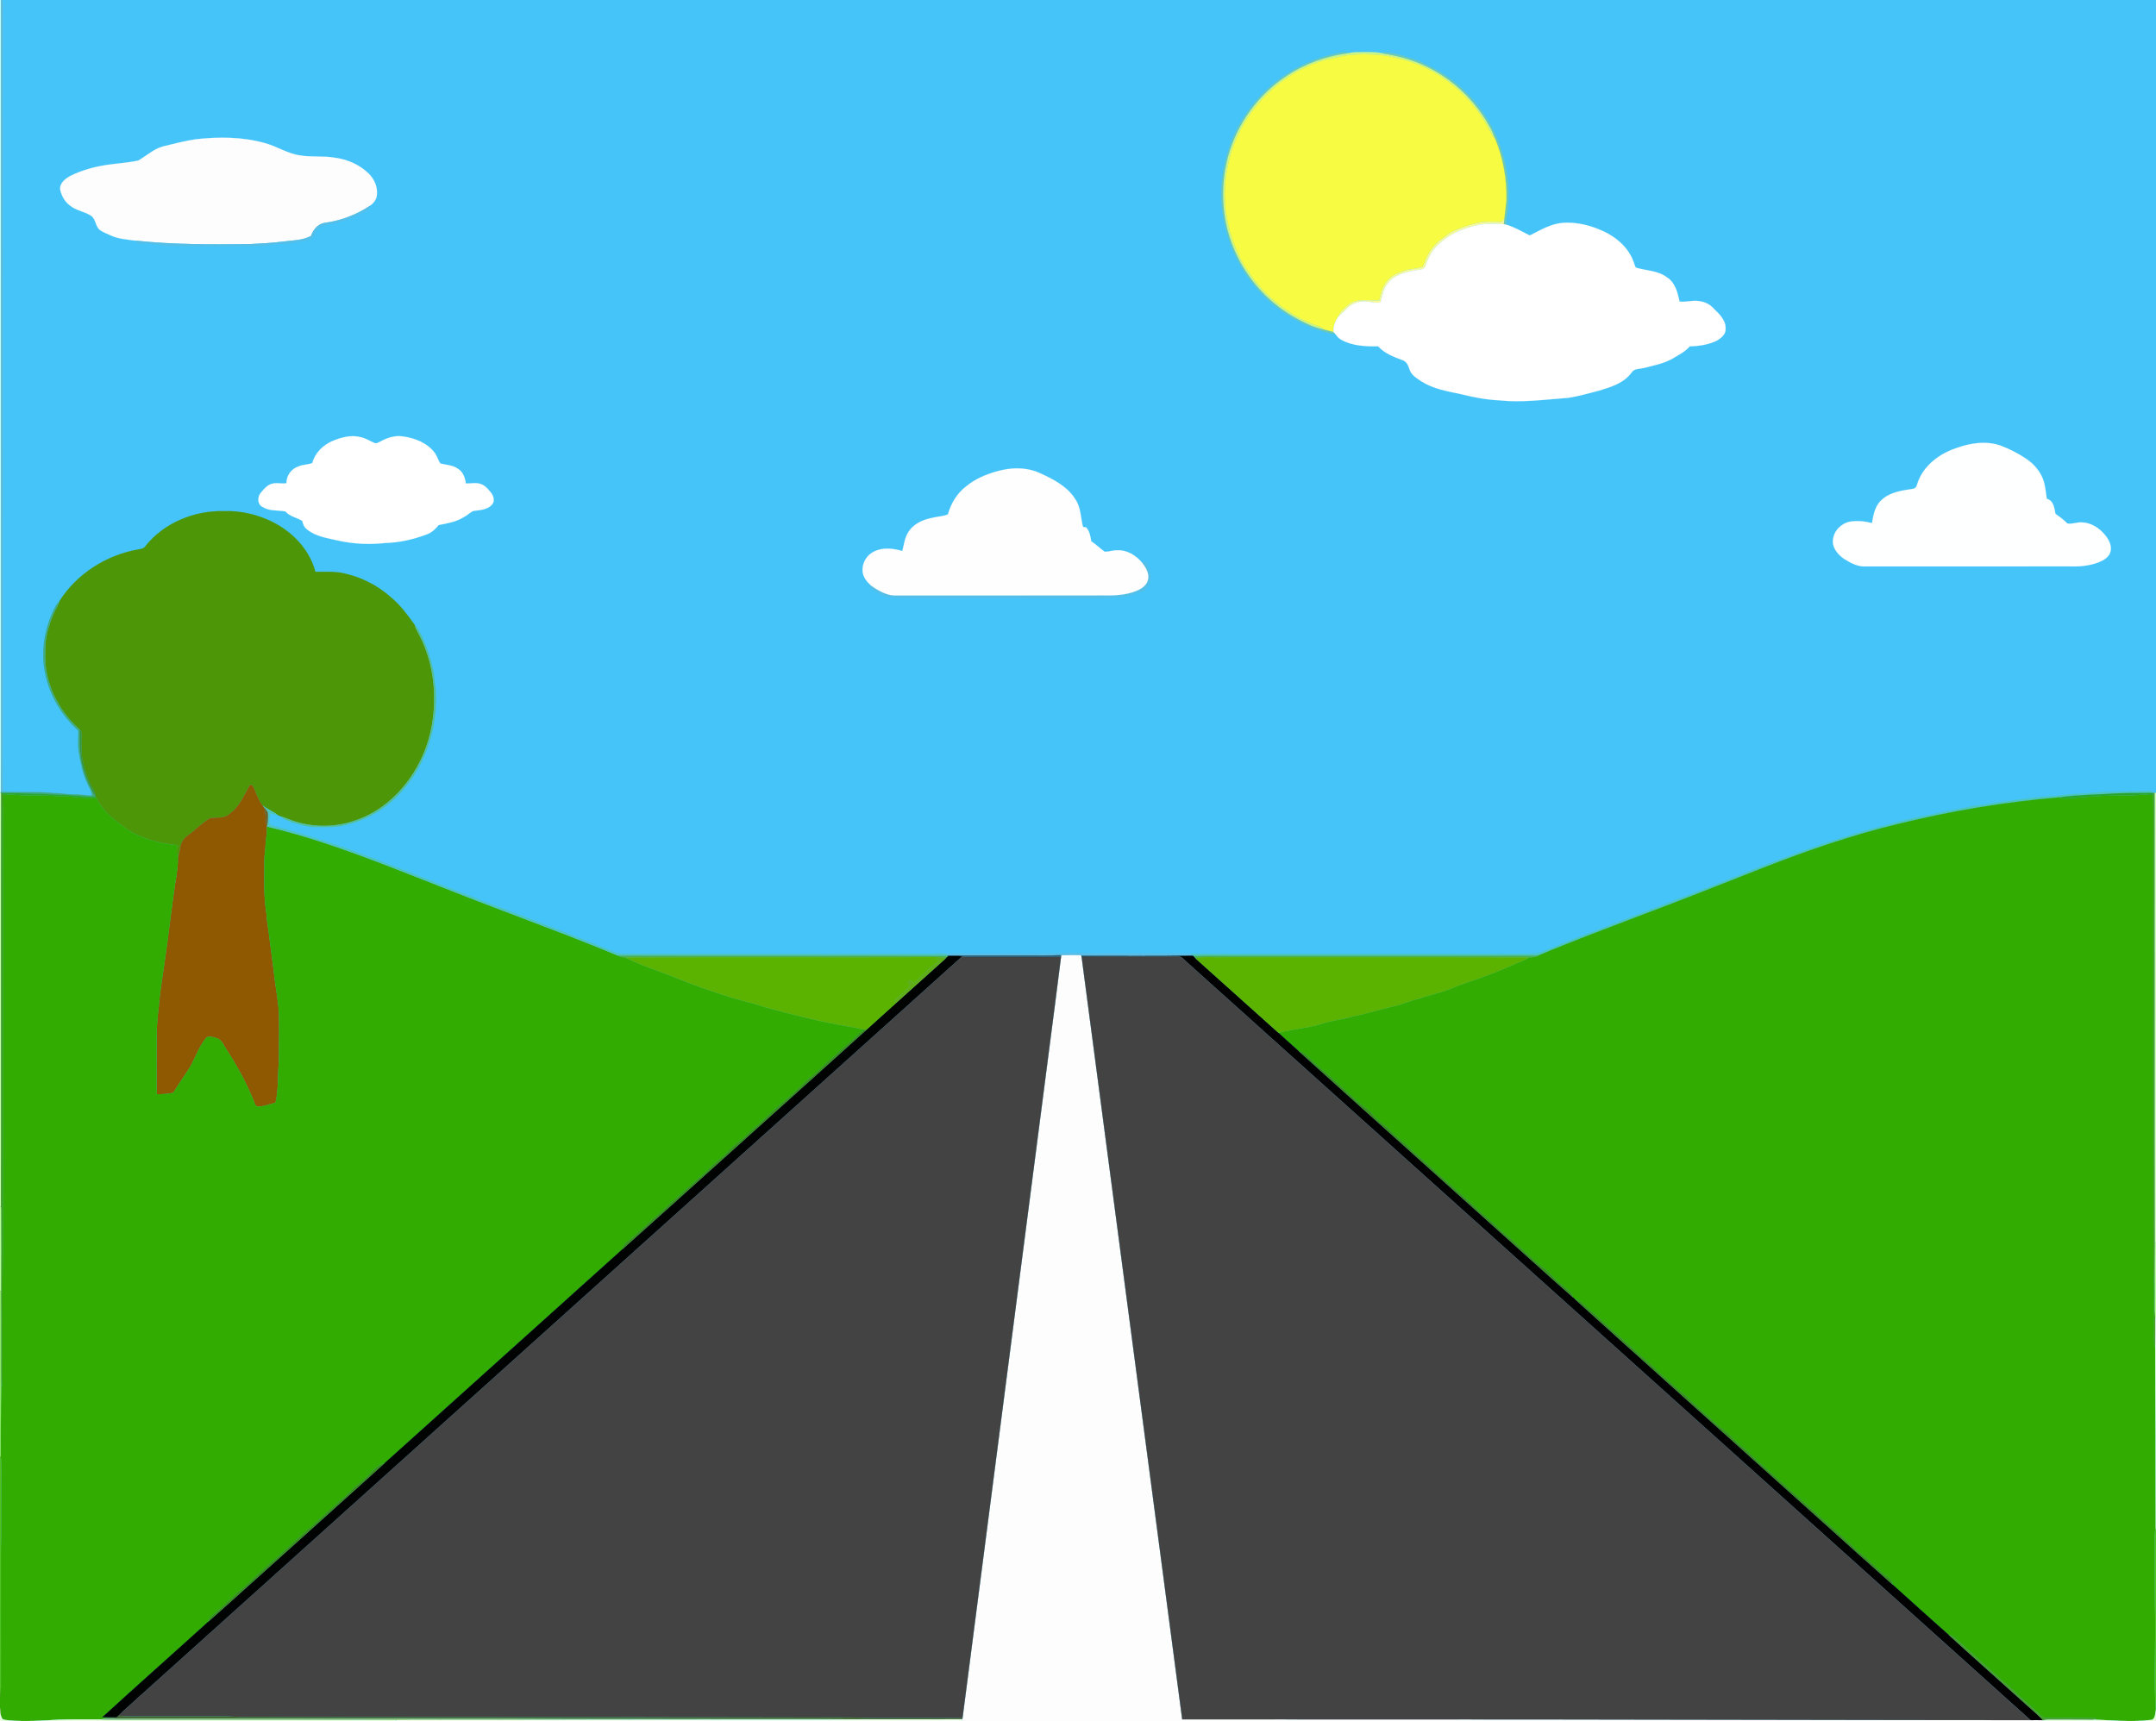
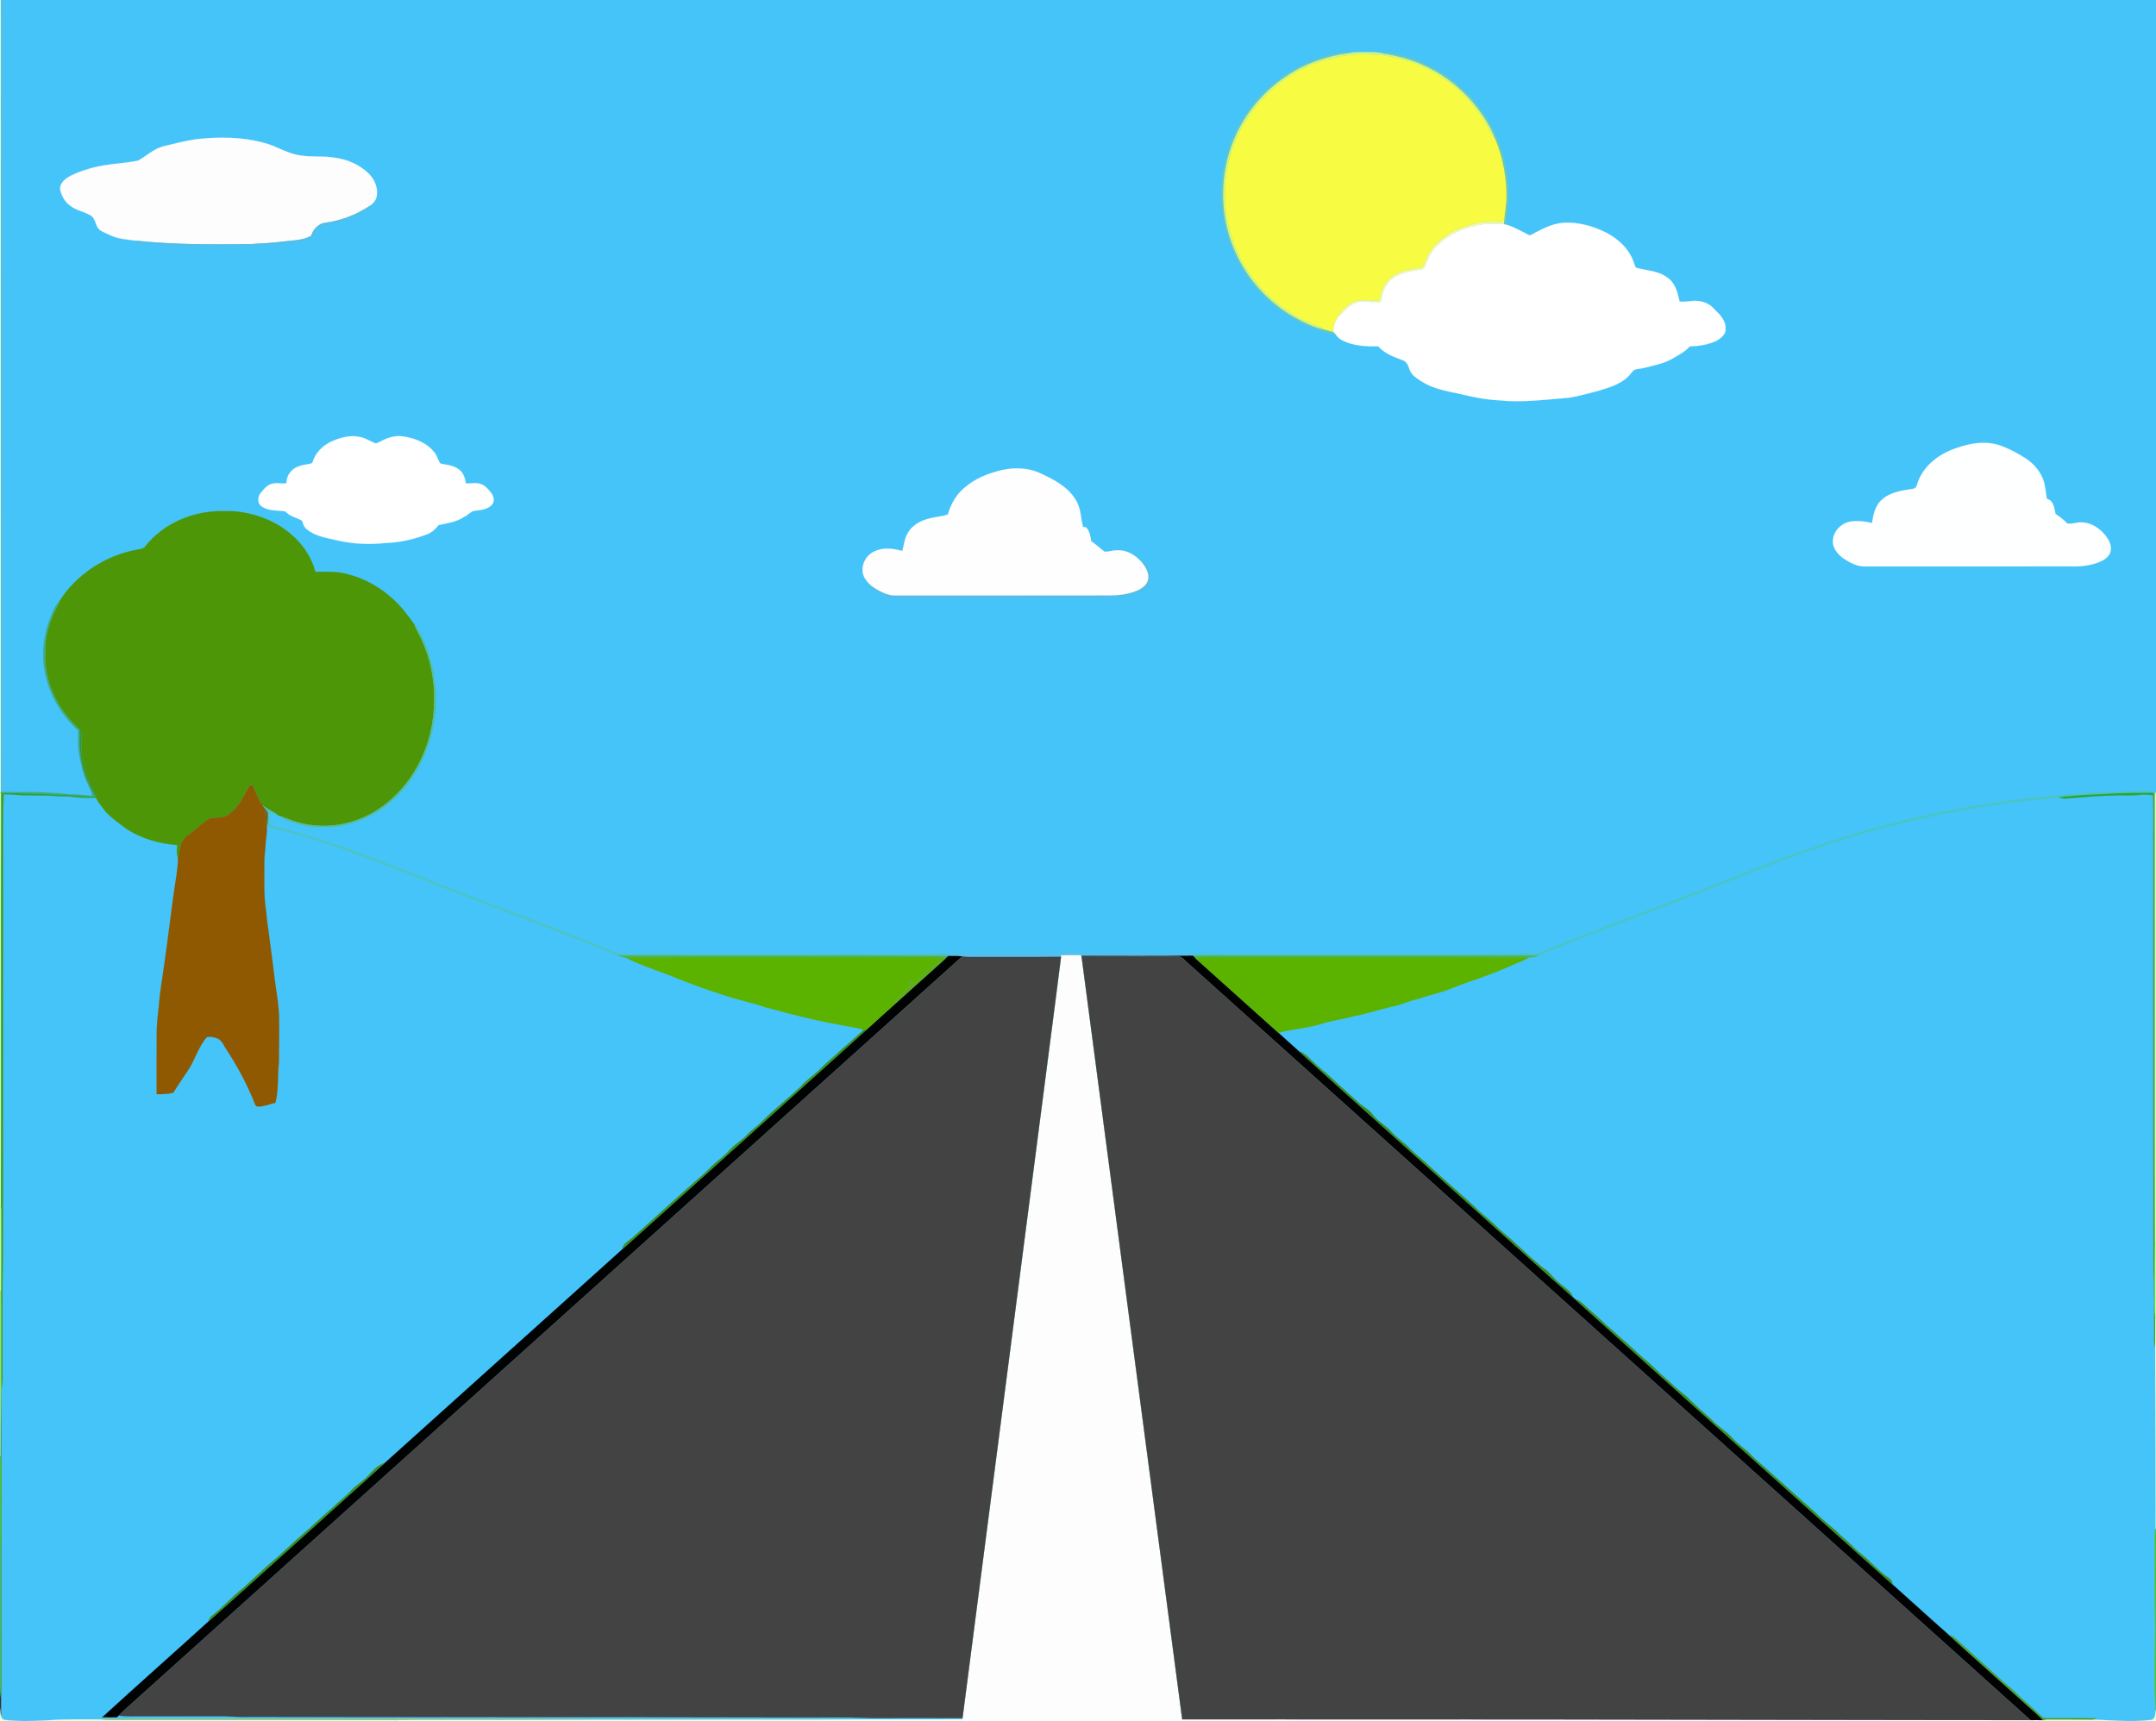
<svg xmlns="http://www.w3.org/2000/svg" viewBox="0 0 1920 1533">
  <rect x="0" y="0" width="1920" height="1533" fill="#333333" stroke="none" />
  <g stroke-width=".094">
    <path fill="#45C4F9" stroke="#45C4F9" d="M1.04 0H1920v1533H1.04z" />
    <path fill="#B8FFFF" stroke="#B8FFFF" d="M0 0h1.04c-.1 191.35.01 382.7-.03 574.05-.08 43.79.13 87.59-.11 131.38l-.09 1.16-.81-.91V0z" />
    <path fill="#64BAD3" stroke="#64BAD3" d="M1.04 0h1.01c.57 4.29.45 8.63.41 12.95v672.04c.04 6.82-.19 13.66.3 20.47-.46-.01-1.39-.02-1.86-.03.24-43.79.03-87.59.11-131.38C1.05 382.7.94 191.35 1.04 0z" />
    <path fill="#6AC7B8" stroke="#6AC7B8" d="M1113.79 95.65c19.28-25.58 48.62-43.27 80.15-48.75 2.29-.25 4.85-.86 6.95.52-19.54 2.62-38.73 9.16-55.07 20.33-25.13 16.4-43.9 42.2-51.92 71.11-7.77 28.2-5.73 59.15 6.42 85.83 10.56 23.66 28.67 43.83 50.99 56.97 8.66 4.92 17.66 9.65 27.49 11.7 2.92.73 5.84 1.5 8.74 2.36.35.37 1.05 1.1 1.4 1.46l-.09.4c-7.59-.81-14.76-3.97-21.95-6.45-18.39-7.77-35.23-19.5-48.15-34.8-21.88-25.34-33.37-59.46-30.82-92.85 2.04-24.38 10.72-48.46 25.86-67.83z" />
    <path fill="#CCF587" stroke="#CCF587" d="M1200.89 47.42c4.61-1.21 9.4-.99 14.13-1.05 5.32.06 10.72-.19 15.94 1.15 16.19 2.32 32.11 7.13 46.35 15.29 17.45 9.73 32.45 23.75 43.51 40.37 4.22 6.42 8.25 13.11 10.64 20.45-4.16-4.6-6.05-10.66-9.41-15.8-9.7-15.77-22.9-29.41-38.45-39.47-16.16-11.07-35.36-16.9-54.62-19.5-12.84-.65-25.96-1.16-38.5 2.15-49.36 8.86-90.28 51.5-97.84 100.96-3.54 18.16-2.03 37.08 2.74 54.86 4.08 13.11 9.32 26.08 17.63 37.14 8.63 12.78 19.91 23.7 32.68 32.31 7.74 5.41 16.14 9.91 25.04 13.08 2.8 1.07 5.91 1.74 8.07 4-9.83-2.05-18.83-6.78-27.49-11.7-22.32-13.14-40.43-33.31-50.99-56.97-12.15-26.68-14.19-57.63-6.42-85.83 8.02-28.91 26.79-54.71 51.92-71.11 16.34-11.17 35.53-17.71 55.07-20.33z" />
    <path fill="#6FC8B4" stroke="#6FC8B4" d="M1230.96 47.52c1.73-1.41 4.02-.61 6.03-.49 9.71 1.19 18.88 4.71 28.03 7.99 10.26 5.06 20.71 10.09 29.51 17.53 20.31 15.93 35.65 38.09 43.1 62.83 5.2 16.29 6.72 33.63 5.08 50.63-.17 4.76-2.21 9.32-1.24 14.14-.59-.11-1.77-.32-2.35-.43.13-1.48.25-2.95.44-4.42.69-5.75 1.41-11.51 1.95-17.27.38-18.55-2.91-37.24-10.05-54.4-2.39-7.34-6.42-14.03-10.64-20.45-11.06-16.62-26.06-30.64-43.51-40.37-14.24-8.16-30.16-12.97-46.35-15.29z" />
    <path fill="#F7FB42" stroke="#F7FB42" d="M1190.48 51.01c12.54-3.31 25.66-2.8 38.5-2.15 19.26 2.6 38.46 8.43 54.62 19.5 15.55 10.06 28.75 23.7 38.45 39.47 3.36 5.14 5.25 11.2 9.41 15.8 7.14 17.16 10.43 35.85 10.05 54.4-.54 5.76-1.26 11.52-1.95 17.27-.78.79-1.55 1.59-2.31 2.4-7.59-.04-15.37-.96-22.76 1.24-7.95 2.13-15.99 4.49-23.18 8.58-6.07 4.38-12.61 8.58-16.8 14.95-3.3 4.5-5.22 9.76-7.26 14.89-5.46 2.51-11.66 1.93-17.24 4.02-5.84 2.05-12.04 4.7-15.49 10.13-3.74 4.57-4.86 10.44-6.21 16.01-8.84.72-18.69-2.21-26.55 3.26-3.76 3.11-8 6.3-9.79 11.01-2.84 4.08-4.81 8.87-4.43 13.93-2.9-.86-5.82-1.63-8.74-2.36-2.16-2.26-5.27-2.93-8.07-4-8.9-3.17-17.3-7.67-25.04-13.08-12.77-8.61-24.05-19.53-32.68-32.31-8.31-11.06-13.55-24.03-17.63-37.14-4.77-17.78-6.28-36.7-2.74-54.86 7.56-49.46 48.48-92.1 97.84-100.96z" />
    <path fill="#FDFDFD" stroke="#FDFDFD" d="M174.04 124.09c20.47-2.32 41.58-2.3 61.56 3.3 10.88 2.81 20.46 9.54 31.72 11.05 10.05 1.71 20.33.21 30.37 1.97 11.36 1.4 22.48 6.14 30.69 14.23 4.8 4.82 7.97 11.56 7.27 18.47.03 4.1-2.75 7.58-5.85 9.97-11.93 8.01-25.62 13.35-39.86 15.34-6.3.51-11.09 5.94-12.88 11.69-8.03 4.36-17.37 3.97-26.17 5.2-9.25 1.18-18.58 1.58-27.89 2.1-34.03.47-68.16.56-102.05-3.03-7.6-1.09-15.53-1.42-22.57-4.79-3.13-1.48-6.48-2.6-9.3-4.65-4.26-3.21-3.56-9.77-8.01-12.79-5.97-3.86-13.53-4.65-19.05-9.3-4.39-3.35-7.2-8.46-8.38-13.79-.84-5.83 4.48-9.85 8.97-12.35 10.13-5.04 21.19-8.11 32.36-9.78 9.36-1.43 18.88-1.88 28.14-3.92 7.38-4.2 13.81-10.39 22.23-12.63 9.51-2.31 19.01-4.79 28.7-6.29zM945.02 850.75c5.8-.25 11.62-.18 17.43-.1l.58.88c.04.16.13.47.17.62 29.77 226.44 59.8 452.85 89.6 679.29 106.05.09 212.1.08 318.15.1 98.68.27 197.36.21 296.04.48 47.08.03 94.18.18 141.27.14 3.69 0 7.39-.07 11.1.03v.01l.97.8H856.28c.17-.4.51-1.2.68-1.61l.2-1.02c25.64-198.28 51.36-396.56 77.03-594.85 3.53-27.77 7.32-55.52 10.71-83.32l.12-1.45z" />
    <path fill="#54BEE6" stroke="#54BEE6" d="M289.94 198.42c14.24-1.99 27.93-7.33 39.86-15.34.14 2.17-1.46 3.59-3.2 4.5-7.7 4.13-15.63 7.96-24.15 10.09-5.65 2-11.88 1.95-17.3 4.59-4.73 2.08-4.26 8.92-9.07 10.95-4.45 1.97-9.49 1.48-14.12 2.83-5.4 1.6-11.08.83-16.6 1.58-5.1.66-10.19 1.45-15.34 1.57-26.02.04-52.04.27-78.05-.11-7.37-.1-14.57-2.07-21.94-1.99-2.94-.19-6.18.3-8.81-1.28l-.27-1.43c33.89 3.59 68.02 3.5 102.05 3.03 9.31-.52 18.64-.92 27.89-2.1 8.8-1.23 18.14-.84 26.17-5.2 1.79-5.75 6.58-11.18 12.88-11.69zM1016.81 500.9c1.11-.33 2.27-.57 3.44-.73 1.94 5.43 5.6 10.99 3.94 16.99-.66 3.6-3.55 6.09-5.14 9.26-5.51.84-10.46 3.59-15.87 4.77-16.64 2.27-33.46 1.33-50.21 1.48-40.65.06-81.3-.02-121.95.02-13.95-.23-28.02.65-41.87-1.09-5.39-2.85-11.72-4.88-15.47-10 .58.05 1.74.14 2.33.19 5.15 3.65 10.77 6.88 17 8.23 3.29.58 6.66.3 9.99.35 59-.01 118 0 177-.01 11.03.13 22.5.08 32.8-4.38 4.28-1.9 8.77-5.08 9.61-10.03 1.02-5.62-2.24-10.84-5.6-15.05z" />
    <path fill="#F7F99B" stroke="#F7F99B" d="M1337.25 197.7c.76-.81 1.53-1.61 2.31-2.4-.19 1.47-.31 2.94-.44 4.42-8.82-.53-17.8-.91-26.38 1.55-11.93 2.99-23.61 8.26-32.36 17.11-5.36 4.95-8.66 11.61-10.91 18.45-1.28 3.94-6.14 3.34-9.37 4.01-8.93 1.7-18.96 4.07-24.48 11.99-3.89 4.71-4.56 10.96-6.24 16.62-6.83 1.11-13.69-2.7-20.38-.01-7.4 1.37-11.43 8.11-17.03 12.35 1.79-4.71 6.03-7.9 9.79-11.01 7.86-5.47 17.71-2.54 26.55-3.26 1.35-5.57 2.47-11.44 6.21-16.01 3.45-5.43 9.65-8.08 15.49-10.13 5.58-2.09 11.78-1.51 17.24-4.02 2.04-5.13 3.96-10.39 7.26-14.89 4.19-6.37 10.73-10.57 16.8-14.95 7.19-4.09 15.23-6.45 23.18-8.58 7.39-2.2 15.17-1.28 22.76-1.24z" />
    <path fill="#FFF" stroke="#FFF" d="M1312.74 201.27c8.58-2.46 17.56-2.08 26.38-1.55.58.11 1.76.32 2.35.43 7.21 2.13 13.76 6 20.43 9.41 1.96-.08 3.5-1.53 5.24-2.33 7.54-3.88 15.32-7.84 23.9-8.66 13.91-1.23 27.81 2.75 40.12 9.03 8.58 4.71 16.45 11.32 21.12 20.06 1.95 3.33 2.83 7.13 4.36 10.66 9.19 2.84 19.57 2.56 27.62 8.55 7.52 4.64 9.74 13.73 11.5 21.78 6.1.68 12.2-1.61 18.28-.28 4.89.66 9.41 3.23 12.6 7 4.92 4.66 10.51 10.35 10.05 17.69.26 4.67-3.87 7.93-7.42 10.18-7.59 3.78-16.18 5.02-24.56 5.29-3.88 4.73-9.53 7.37-14.62 10.51-8.04 4.81-17.37 6.43-26.29 8.77-3.75.93-8.46.25-10.8 4-6.81 9.43-18.37 12.93-28.98 16.14-9.13 2.26-18.17 5.06-27.49 6.41-20.47 1.5-41.04 4.43-61.57 2.23-11.49-.57-22.85-2.73-33.99-5.53-11.95-2.55-24.44-4.54-34.92-11.24-4.28-2.85-9.32-5.71-10.87-10.97-1.01-3.28-2.53-6.79-6.03-8.01-7.88-2.88-16.09-6-21.87-12.37-11.15.17-22.92-.26-32.88-5.87-2.38-1.21-3.92-3.37-5.46-5.42-.35-.36-1.05-1.09-1.4-1.46-.38-5.06 1.59-9.85 4.43-13.93 5.6-4.24 9.63-10.98 17.03-12.35 6.69-2.69 13.55 1.12 20.38.01 1.68-5.66 2.35-11.91 6.24-16.62 5.52-7.92 15.55-10.29 24.48-11.99 3.23-.67 8.09-.07 9.37-4.01 2.25-6.84 5.55-13.5 10.91-18.45 8.75-8.85 20.43-14.12 32.36-17.11zM339.02 393.13c5.79-3.13 12.37-5.33 19.03-4.5 10.78 1.33 22.02 5.55 28.83 14.41 2.41 2.92 3.12 6.9 5.36 9.84 5.39 1.3 11.39 1.4 15.99 4.95 4.26 2.81 6 7.97 6.61 12.81 4.57.21 9.38-1.19 13.76.67 3.7 1.31 6.14 4.56 8.59 7.44 2.56 3.05 3.78 8.19.52 11.21-4.12 4.1-10.34 4.43-15.78 5.06-3.25 1.06-5.52 3.94-8.6 5.39-6.78 4.42-14.92 5.7-22.7 7.25-2.82 3.58-6.24 6.82-10.63 8.33-11.83 4.52-24.35 7.29-37.02 7.68-13.63 1.48-27.5.93-40.9-1.98-9.84-2.33-20.54-3.51-28.64-10.14-2.53-1.79-3.61-4.78-4.32-7.66-4.92-2.87-11.02-3.88-14.95-8.33-6.7-1.35-14.01-.06-20.08-3.88-4.93-2.16-5.08-9.04-1.86-12.73 2.92-3.42 6.04-7.4 10.74-8.25 4.01-.99 8.12.51 12.13-.35-.14-6.74 4.54-12.99 10.94-14.96 3.88-1.7 8.27-1.4 12.13-3.03 2.4-9.1 9.73-16.15 18.26-19.68 7.64-3.16 16.21-5.45 24.44-3.37 4.49.87 8.36 3.42 12.49 5.21 2 .94 3.89-.63 5.66-1.39z" />
    <path fill="#FEFFFF" stroke="#FEFFFF" d="M1741.46 399.39c12.68-4.72 27.07-7.05 40.14-2.47 7.96 2.95 15.56 6.92 22.65 11.62 7.54 4.97 13.63 12.42 16.11 21.19 1.1 4.8 1.75 9.7 2.38 14.59 6.06 1.45 6.78 8.31 7.74 13.41 3.7 2.56 7.39 5.23 10.52 8.5 4.39.94 8.61-1.28 13.02-.92 8.14.18 15.46 5 20.53 11.12 3.44 4.16 6.41 9.64 4.87 15.19-1.46 4.81-6.13 7.51-10.52 9.24-8.23 3.19-17.16 3.94-25.91 3.64-60.33 0-120.66-.03-180.98.02-7.21.56-13.91-2.96-19.79-6.73-5.44-3.77-10.66-9.76-9.89-16.83.65-8.15 7.46-14.91 15.39-16.36 6.45-.96 13.06-.32 19.37 1.31 1.2-7.48 2.8-15.79 8.92-20.92 7.5-6.8 18.01-8.1 27.6-9.61 3.29-.28 3.57-3.92 4.48-6.35 5.48-14.61 18.95-24.77 33.37-29.64z" />
    <path fill="#FEFEFE" stroke="#FEFEFE" d="M887.04 420.04c12.96-3.9 27.61-4.23 39.98 1.81 11.72 5.41 24 11.82 30.86 23.28 4.77 7.19 4.44 16.12 6.57 24.19.69.09 2.06.28 2.74.38 3.15 3.35 3.94 8.04 4.6 12.42 4.25 2.8 7.91 6.39 12.04 9.37 3.75.01 7.34-1.46 11.11-1.34 8.54-.48 16.48 4.45 21.87 10.75 3.36 4.21 6.62 9.43 5.6 15.05-.84 4.95-5.33 8.13-9.61 10.03-10.3 4.46-21.77 4.51-32.8 4.38-59 .01-118 0-177 .01-3.33-.05-6.7.23-9.99-.35-6.23-1.35-11.85-4.58-17-8.23-4.29-3.68-8.32-8.82-7.87-14.8.16-6.53 4.22-12.93 10.2-15.69 7.83-4 17.05-2.84 25.2-.5 1.48-5.46 1.99-11.32 5.03-16.23 4.37-7.71 13.08-11.7 21.46-13.29 4.67-1.29 9.66-1.17 14.14-3.12 2.77-9.87 8.32-19.21 16.71-25.29 7.59-6.24 16.8-10.1 26.16-12.83z" />
    <path fill="#4D9607" stroke="#4D9607" d="M129.01 487.09c16.55-21.43 44.31-32.69 71.05-31.78 11.54-.43 23.07 1.76 33.86 5.78 21.71 7.96 40.95 25.33 46.93 48.19 7.08.07 14.2-.3 21.24.59 16.99 2.83 33.11 10.59 45.94 22.07 8.45 6.89 14.88 15.75 21.19 24.53.58 1.98 1.35 3.92 2.38 5.73 10.29 18.45 15.31 39.68 15.04 60.77.08 19.81-4.42 39.7-13.67 57.27-12.23 23.32-32.67 43.21-58.17 51.13-18.65 6.18-39.38 5.6-57.65-1.64-2.4-.99-4.84-1.84-7.29-2.67-.19-.07-.58-.22-.77-.29l-1.23-.4c-4.28-3.45-9.49-5.45-13.89-8.7-4.36-5.39-5.91-12.36-9.28-18.32l-2.28.04c-5.11 9.17-9.45 19.48-18.34 25.69-4.6 4.23-11.2 2.73-16.83 3.54-5.4 3.25-10.19 7.45-14.94 11.59-3.09 2.62-6.89 4.54-9.19 8-3.43 4.55-2.44 10.63-4.67 15.69-1.46-3.58-.94-7.44-.63-11.16-15.81-1.26-31.7-5.59-45.05-14.37-6.07-4.55-12.39-8.89-17.73-14.31-3.43-4.28-7.16-8.44-9.5-13.44l-.19-.4c-.63-5.9-4.72-10.45-6.82-15.8-1.97-4.83-3.01-9.97-4.36-14.98-2.06-7.64-1.75-15.62-1.65-23.45-.03-2.15.28-4.63-1.57-6.15-19.31-17.19-32.03-42.75-30.65-68.9-.45-11.86 2.8-23.57 7.47-34.38 1.52-3.74 4.08-7 5.07-10.96 15.3-24.31 41.44-40.97 69.55-46.09 2.29-.44 4.99-.52 6.63-2.42z" />
    <path fill="#42AB81" stroke="#42AB81" d="M49.36 540.18c.86-1.73 2.17-3.17 3.47-4.58-.99 3.96-3.55 7.22-5.07 10.96-4.67 10.81-7.92 22.52-7.47 34.38-1.38 26.15 11.34 51.71 30.65 68.9.2 6.71-.29 13.46.54 20.16 1.11 14.07 6.47 27.42 13.5 39.53-7.36.62-14.66-.82-21.99-1.21-20.71-.83-41.44-2.21-62.18-1.73l.09-1.16c.47.01 1.4.02 1.86.03 15.44.46 30.93-.56 46.31 1.03 5.68-.12 11.25 1.31 16.94 1.07 5.33-.16 10.57 1.06 15.89 1.11-.29-4.55-3.23-8.2-4.77-12.34-3.91-8.64-5.58-18.03-7.13-27.31-.78-6.05-.2-12.16-.28-18.24-15.55-14.01-26.64-33.08-30.03-53.82-3.35-19.31.58-39.53 9.67-56.78z" />
    <path fill="#53BE9A" stroke="#53BE9A" d="M369.22 556.47c1.11 1.26 2.32 2.5 3.14 4 6.73 11.74 10.99 24.77 13.75 37.97.62 5.93 1.63 11.81 2.2 17.73 1.26 31.23-8.5 63.39-29.19 87.13-12.9 15.28-30.62 26.54-50.11 31.17-8.72 2.89-17.99 2.07-27.01 2.19-7.2.19-14.15-1.95-20.95-4-3.9-1.47-8.39-2.24-11.19-5.6 2.45.83 4.89 1.68 7.29 2.67 18.27 7.24 39 7.82 57.65 1.64 25.5-7.92 45.94-27.81 58.17-51.13 9.25-17.57 13.75-37.46 13.67-57.27.27-21.09-4.75-42.32-15.04-60.77-1.03-1.81-1.8-3.75-2.38-5.73z" />
    <path fill="#38943A" stroke="#38943A" d="M71.48 670c-.83-6.7-.34-13.45-.54-20.16 1.85 1.52 1.54 4 1.57 6.15-.1 7.83-.41 15.81 1.65 23.45 1.35 5.01 2.39 10.15 4.36 14.98 2.1 5.35 6.19 9.9 6.82 15.8-.09-.17-.27-.52-.36-.69-7.03-12.11-12.39-25.46-13.5-39.53z" />
    <path fill="#8F5901" stroke="#8F5901" d="M222.41 699.39l2.28-.04c3.37 5.96 4.92 12.93 9.28 18.32.35.41 1.03 1.24 1.38 1.65 1.68 5.5.77 11.35 2.28 16.86.5 6.01-1.19 11.87-1.22 17.86-.18 4.34-1.13 8.62-.97 12.99.07 15.49-.81 31.09 1.81 46.44.3 7.59 2.06 15.01 2.74 22.57 1.75 12.81 3.43 25.63 4.96 38.47 1.39 9.81 3.03 19.6 3.56 29.51.25 14.01-.02 28.01-.11 42.02-1.29 12.03-.15 24.31-3.06 36.15-5.03 1.26-9.96 3.33-15.2 3.47-3.3.23-3.52-4.06-4.67-6.26-6.5-15.67-14.69-30.63-23.97-44.83-2.38-3.54-3.95-8.29-8.35-9.8-2.86-.92-6.17-1.9-9.07-.83-7.67 8.79-10.51 20.54-17.05 30.06-4.23 6.45-8.75 12.69-12.66 19.35-4.87 1.16-9.89 1.32-14.88 1.24-.09-17.2-.02-34.39.06-51.59-.15-8.91.83-17.8 1.91-26.63.74-11.89 2.95-23.61 4.53-35.4 4.09-27.28 6.86-54.73 11.27-81.96.62-5.02 1.36-10.05 1.18-15.11 2.23-5.06 1.24-11.14 4.67-15.69 2.3-3.46 6.1-5.38 9.19-8 4.75-4.14 9.54-8.34 14.94-11.59 5.63-.81 12.23.69 16.83-3.54 8.89-6.21 13.23-16.52 18.34-25.69z" />
    <path fill="#4BC5BD" stroke="#4BC5BD" d="M1869.9 705.59c15.45-.19 30.89-.92 46.35-1.01l.05 1.61c-13.78.27-27.59-.06-41.33 1.08-13.98.62-28.02 1.06-41.88 3.02-48.05 4.05-95.79 12.03-142.61 23.6-41.4 9.92-81.68 23.9-121.28 39.43-37.19 14.66-74.33 29.43-111.77 43.42-29.31 11.23-58.74 22.2-87.64 34.43-87.92.28-175.84.04-263.76.12-14.49.17-28.99-.37-43.47.26l-.29-.33-1.43-1.75c99.71.08 199.45.06 299.17.01 4.2-.24 8.6.23 12.61-1.39 3.44-1.4 6.89-2.81 10.37-4.14 17.65-7.84 36.03-13.9 53.89-21.23 36.58-14.08 73.26-27.81 109.66-42.32 39.73-15.98 79.94-30.99 121.24-42.46 9.3-2.46 18.66-4.74 27.94-7.28 19.19-4.54 38.55-8.24 57.88-12.08 5.35-1.44 10.98-1.1 16.36-2.45 15.96-2.66 32.03-4.39 48.07-6.52 6.62-.47 13.3-.51 19.86-1.72 10.65-1.02 21.37-1.07 32.01-2.3z" />
    <path fill="#C6FFA9" stroke="#C6FFA9" d="M0 705.68l.81.91.32.35c-.27 122.88.08 245.76-.17 368.64l-.96-1.01V705.68z" />
    <path fill="#2BA533" stroke="#2BA533" d="M.81 706.59c20.74-.48 41.47.9 62.18 1.73 7.33.39 14.63 1.83 21.99 1.21.09.17.27.52.36.69l.19.4c-6.54.07-13.1.19-19.58-.73-5.63-.81-11.33-.34-16.98-.83-12.61-1.03-25.32.07-37.91-1.32-2.6-.17-5.21-.09-7.81-.2l-2.12-.6-.32-.35z" />
    <path fill="#2BA531" stroke="#2BA531" d="M1874.97 707.27c13.74-1.14 27.55-.81 41.33-1.08l.92.01c.04.53.1 1.59.13 2.13-3.78-.4-7.6-.85-11.37-.34-6.94.86-13.94.34-20.9.48-15.05.29-30.02 1.55-45 2.78-2.39.3-4.72-.44-6.99-.96 13.86-1.96 27.9-2.4 41.88-3.02z" />
    <path fill="#4F9C2E" stroke="#4F9C2E" d="M1917.22 706.2c.44.01 1.3.03 1.73.03.13 133.71-.12 267.43.14 401.14-.21 13.2-.04 26.41-.08 39.62.22 9.35-.37 18.73.41 28.07-.07 8.49.11 16.98-.12 25.47-1.82-5.68-.7-11.7-.96-17.53-.22-16.68.41-33.37-.65-50.02-.2-126.32-.1-252.65-.09-378.98-.14-15.22.28-30.46-.25-45.67-.03-.54-.09-1.6-.13-2.13z" />
    <path fill="#C9FFAF" stroke="#C9FFAF" d="M1918.95 706.23l1.05.03v399.95l-.91 1.16c-.26-133.71-.01-267.43-.14-401.14z" />
    <path fill="#419D1C" stroke="#419D1C" d="M1.13 706.94l2.12.6c-.78 17.15-.5 34.32-.51 51.48 0 99.32-.03 198.64-.03 297.97-.06 28.33.1 56.66-.43 84.99-.03 27.34 0 54.69-.04 82.03.19 4.84-.02 9.7-1.2 14.42-.18-29.16.15-58.33-.11-87.48.05-25.13.22-50.25.03-75.37.25-122.88-.1-245.76.17-368.64z" />
-     <path fill="#32AC01" stroke="#32AC01" d="M3.25 707.54c2.6.11 5.21.03 7.81.2 12.59 1.39 25.3.29 37.91 1.32 5.65.49 11.35.02 16.98.83 6.48.92 13.04.8 19.58.73 2.34 5 6.07 9.16 9.5 13.44 5.34 5.42 11.66 9.76 17.73 14.31 13.35 8.78 29.24 13.11 45.05 14.37-.31 3.72-.83 7.58.63 11.16.18 5.06-.56 10.09-1.18 15.11-4.41 27.23-7.18 54.68-11.27 81.96-1.58 11.79-3.79 23.51-4.53 35.4-1.08 8.83-2.06 17.72-1.91 26.63-.08 17.2-.15 34.39-.06 51.59 4.99.08 10.01-.08 14.88-1.24 3.91-6.66 8.43-12.9 12.66-19.35 6.54-9.52 9.38-21.27 17.05-30.06 2.9-1.07 6.21-.09 9.07.83 4.4 1.51 5.97 6.26 8.35 9.8 9.28 14.2 17.47 29.16 23.97 44.83 1.15 2.2 1.37 6.49 4.67 6.26 5.24-.14 10.17-2.21 15.2-3.47 2.91-11.84 1.77-24.12 3.06-36.15.09-14.01.36-28.01.11-42.02-.53-9.91-2.17-19.7-3.56-29.51-1.53-12.84-3.21-25.66-4.96-38.47-.68-7.56-2.44-14.98-2.74-22.57-2.62-15.35-1.74-30.95-1.81-46.44-.16-4.37.79-8.65.97-12.99.03-5.99 1.72-11.85 1.22-17.86 34.68 8.18 68.38 20.07 101.65 32.73 38.38 14.79 76.47 30.33 115.01 44.71 32.07 12.25 64.26 24.24 95.91 37.56 1.98 1.03 4.19 1.38 6.41 1.59 15.29 7.77 31.86 12.49 47.62 19.17 13.3 5.33 26.8 10.13 40.45 14.48 12.22 4.19 24.97 6.59 37.16 10.87 25.06 6.85 50.32 13.12 75.96 17.39 3.87.59 7.66 1.63 11.48 2.51-6.53 5.86-12.99 11.8-19.72 17.43-5.96 6.06-12.91 11.02-18.77 17.18-5.41 5.65-12.27 9.69-17.37 15.65-11.12 10.57-23.29 19.98-34.18 30.8-4.42 4.63-9.91 8.08-14.23 12.84-4.54 4.84-10.61 7.93-14.95 12.98-3.29 3.72-7.04 6.99-10.99 9.98-4 2.98-7.23 6.8-10.82 10.22-21.6 18.71-42.55 38.13-63.88 57.13-3.61 3.57-9.44 5.75-10.18 11.38-70.5 63.41-141.01 126.81-211.47 190.26-6.91 1.8-11.24 7.82-16.1 12.56-4.33 4.42-9.82 7.5-13.97 12.11-4.9 5.46-11 9.63-16.15 14.84-7.09 6.2-14.17 12.4-21 18.89-7.58 6.41-14.96 13.07-22.22 19.85-6.53 6.55-14.16 11.86-20.62 18.49-5.37 4.56-10.4 9.51-15.59 14.28-9.95 7.64-18.2 17.24-28.14 24.9-2.02 1.33-2.9 3.61-3.78 5.76-31.24 28.4-62.92 56.32-94.04 84.86 4.3.11 8.6.06 12.9.07-3.69 1.14-7.65.03-11.33 1.18-.57.17-1.72.52-2.29.69-12.77 0-25.55-.19-38.32.22-14.64.87-29.35 1.85-44 .63-1.87-.22-3.79-.33-5.57-.98-2.28-2.73-2.09-6.64-2.5-9.98v-9.85c1.18-6.13.77-12.38.8-18.57-.08-30.65.06-61.29-.02-91.93.05-10.35-.13-20.7.31-31.04-.11-17.65.11-35.31.13-52.96-.12-6.66.41-13.34-.53-19.95.04-19.56 0-39.13.35-58.68 1.18-4.72 1.39-9.58 1.2-14.42.04-27.34.01-54.69.04-82.03.53-28.33.37-56.66.43-84.99 0-99.33.03-198.65.03-297.97.01-17.16-.27-34.33.51-51.48zM1885.08 708.47c6.96-.14 13.96.38 20.9-.48 3.77-.51 7.59-.06 11.37.34.53 15.21.11 30.45.25 45.67-.01 126.33-.11 252.66.09 378.98 1.06 16.65.43 33.34.65 50.02.26 5.83-.86 11.85.96 17.53.32 53.58.32 107.18.44 160.77-1.55 5.78-.63 11.78-.82 17.68-.01 20.35-.17 40.71.31 61.06.41 27.89-1.32 55.81.59 83.68-.68 3.02-.52 8.36-4.82 8.29-17.04 2.04-34.2.23-51.26-.37 1.1-.37 2.21-.75 3.35-1.12-15.05-.36-30.1-.19-45.15-.2-2.53.25-4.16-1.95-5.89-3.37-4.79-4.57-9.59-9.14-14.75-13.29-5.52-5.47-11.26-10.72-17.27-15.65-12.5-11.53-25.27-22.78-37.86-34.23-3.3-2.98-6.33-6.65-10.86-7.69-16.63-14.63-32.97-29.59-49.48-44.35-.56-2.3-1.31-4.74-3.48-6-6.39-4.17-11.66-9.74-17.25-14.86-4.24-4.5-9.55-7.78-13.83-12.22-5.19-5.41-11.3-9.81-16.36-15.34-6.63-5.42-13.2-10.92-19.26-16.99-13.41-11.58-26.32-23.73-39.68-35.36-5.38-5.29-11.56-9.68-16.7-15.2-4.71-5.04-10.68-8.67-15.39-13.69-5.8-6.97-14.02-11.22-20.02-17.97-7.66-6.61-15.13-13.47-22.28-20.63-3.83-3.18-7.92-6.05-11.44-9.59-4.86-4.82-10.43-8.85-15.16-13.8-5.94-6.12-12.95-11.07-18.9-17.18-8.55-7.44-16.87-15.13-25.48-22.5-6.1-6.24-12.95-11.64-19.3-17.59-2.66-2.41-5.32-5.05-8.95-5.81-.48-.43-.93-.86-1.36-1.27-1.79-5.62-7.26-8.59-11.46-12.22-5.77-4.2-9.45-10.65-15.59-14.39-8.32-6.64-16.02-14.03-23.87-21.21-5.48-5.57-12.05-9.9-17.46-15.54-5.95-6.1-13.11-10.85-18.92-17.09-14.1-13.19-28.99-25.5-43.03-38.75-5.02-4.71-10.62-8.78-15.38-13.77-5.08-5.31-11.44-9.2-16.29-14.73-4.79-5.62-11.72-8.89-16.21-14.82-3.13-4.34-7.8-6.99-11.92-10.23-7.97-7.32-16.16-14.41-24.07-21.79-5.17-5.19-11.31-9.26-16.37-14.56-4.43-3.87-8.27-8.86-14.1-10.64-5.92-5.36-11.94-10.61-17.78-16.06 13.06-3.51 26.79-4.15 39.68-8.37 8.73-2.73 17.88-3.65 26.65-6.28 11.92-2.11 23.37-6.13 35.18-8.75 8.27-1.62 15.91-5.36 24.14-7.17 9.55-3.45 19.65-5.19 29.01-9.19 7.74-3.27 15.71-5.92 23.69-8.56 10.24-3.84 20.52-7.65 30.48-12.22 4.72-2.28 9.97-3.53 14.26-6.69 2.78.02 5.68-.11 8.16-1.54 28.9-12.23 58.33-23.2 87.64-34.43 37.44-13.99 74.58-28.76 111.77-43.42 39.6-15.53 79.88-29.51 121.28-39.43 46.82-11.57 94.56-19.55 142.61-23.6 2.27.52 4.6 1.26 6.99.96 14.98-1.23 29.95-2.49 45-2.78z" />
    <path fill="#4DC4BD" stroke="#4DC4BD" d="M233.97 717.67c4.4 3.25 9.61 5.25 13.89 8.7-2.43-.51-4.84-1.1-7.2-1.87-.11 3.24-1.87 6.9-.22 9.91 3.2 1.63 6.78 2.25 10.21 3.18 8.11 1.85 15.91 4.79 23.96 6.85 14.4 5.05 29.2 8.95 43.33 14.76 34.75 12.26 68.58 26.94 103.14 39.7 10.14 4.5 20.7 7.95 31.06 11.91 31.56 12.28 63.3 24.09 94.62 37 2.28.97 4.7 1.67 7.2 1.69 91.68.03 183.37.02 275.06.02 4.5-.16 9.02-.52 13.52 0 .94.5 1.88 1.01 2.84 1.53l-1.73.35c-97.81-.34-195.64.12-293.45-.22-31.65-13.32-63.84-25.31-95.91-37.56-38.54-14.38-76.63-29.92-115.01-44.71-33.27-12.66-66.97-24.55-101.65-32.73.98-4 1.17-8.17.84-12.26-.74-1.72-1.97-3.16-3.12-4.6-.35-.41-1.03-1.24-1.38-1.65z" />
    <path fill="#6D6327" stroke="#6D6327" d="M235.35 719.32c1.15 1.44 2.38 2.88 3.12 4.6.33 4.09.14 8.26-.84 12.26-1.51-5.51-.6-11.36-2.28-16.86z" />
    <path fill="#5BBDE5" stroke="#5BBDE5" d="M842.54 849.52c7.49-.64 14.99-.17 22.5-.24 26.3-.05 52.6.3 78.9-.19 12.01-1.05 24.01.54 36.04.16 17.33-.04 34.67.11 52.01.09 9.62.15 19.24-.5 28.85.13l1.43 1.75c-33.08.6-66.16.17-99.24.31l-.58-.88c-5.81-.08-11.63-.15-17.43.1-11.99.65-24.01.17-36.01.31-21.21.05-42.43-.08-63.63-.01-.96-.52-1.9-1.03-2.84-1.53z" />
    <path fill="#4EB151" stroke="#4EB151" d="M550.2 851.18c97.81.34 195.64-.12 293.45.22l.99.05c-.84.69-1.62 1.46-2.44 2.18-2.96-.99-6.08-1.27-9.18-1.11-92.13.3-184.28-.19-276.41.25-2.22-.21-4.43-.56-6.41-1.59zM1062.56 851.55c14.48-.63 28.98-.09 43.47-.26 87.92-.08 175.84.16 263.76-.12-2.48 1.43-5.38 1.56-8.16 1.54-93.54-.27-187.07.01-280.61-.14-5.47.09-11.07-.59-16.38 1.06-.72-.69-1.43-1.38-2.08-2.08z" />
-     <path fill="#255D76" stroke="#255D76" d="M843.65 851.4l1.73-.35c21.2-.07 42.42.06 63.63.01 12-.14 24.02.34 36.01-.31l-.12 1.45c-26.28.4-52.58.05-78.86.2-3.07.05-6.14-.1-9.16-.52-4.07-.57-8.17-.19-12.24-.43l-.99-.05z" />
    <path fill="#010201" stroke="#010201" d="M963.03 851.53c33.08-.14 66.16.29 99.24-.31l.29.33c.65.7 1.36 1.39 2.08 2.08 24.65 22.08 49.23 44.25 73.9 66.31 5.84 5.45 11.86 10.7 17.78 16.06 57.56 52.02 115.42 103.71 173.06 155.65 23.91 21.32 47.54 42.96 71.61 64.09.43.41.88.84 1.36 1.27 53.64 48.59 107.66 96.76 161.41 145.23 40.75 36.43 81.24 73.17 122.07 109.5 16.51 14.76 32.85 29.72 49.48 44.35 21.71 19.83 43.75 39.28 65.54 59.02 6.12 5.74 12.8 10.9 18.51 17.08-3.71-.1-7.41-.03-11.1-.03-250.34-225.12-500.85-450.05-751.26-675.09-2.46-1.93-4.44-5.41-7.97-5.09-28.61.13-57.23-.19-85.83.17-.04-.15-.13-.46-.17-.62z" />
    <path fill="#010202" stroke="#010202" d="M844.64 851.45c4.07.24 8.17-.14 12.24.43-248.96 224.06-497.99 448.04-746.98 672.06-1.44 1.39-2.82 2.84-4.25 4.24-.41.37-1.23 1.1-1.64 1.47-4.3-.01-8.6.04-12.9-.07 31.12-28.54 62.8-56.46 94.04-84.86 25.74-22.77 51.11-45.93 76.74-68.82 26.85-24.39 54.02-48.43 80.83-72.86 70.46-63.45 140.97-126.85 211.47-190.26 54.29-48.54 108.27-97.43 162.48-146.06 18.22-16.49 36.61-32.8 54.76-49.35 8.66-7.99 17.52-15.75 26.22-23.68 14.86-13.34 29.71-26.69 44.55-40.06.82-.72 1.6-1.49 2.44-2.18z" />
    <path fill="#434343" stroke="#434343" d="M856.88 851.88c3.02.42 6.09.57 9.16.52 26.28-.15 52.58.2 78.86-.2-3.39 27.8-7.18 55.55-10.71 83.32-25.67 198.29-51.39 396.57-77.03 594.85-27.05-.09-54.1-.19-81.15-.04-24.32-1.1-48.67-.28-73.01-.56-57.01.06-114.02-.34-171.03-.25-103.33.06-206.65-.19-309.98-.22-7.34.3-14.66-.39-21.98-.58-24.34.08-48.68-.05-73.03 0-7.11-.03-14.25.36-21.33-.54 1.43-1.4 2.81-2.85 4.25-4.24 248.99-224.02 498.02-448 746.98-672.06zM963.2 852.15c28.6-.36 57.22-.04 85.83-.17 3.53-.32 5.51 3.16 7.97 5.09 250.41 225.04 500.92 449.97 751.26 675.09-47.09.04-94.19-.11-141.27-.14-98.68-.27-197.36-.21-296.04-.48-106.05-.02-212.1-.01-318.15-.1-29.8-226.44-59.83-452.85-89.6-679.29z" />
    <path fill="#5BB300" stroke="#5BB300" d="M556.61 852.77c92.13-.44 184.28.05 276.41-.25 1.11 1.18 2.23 2.36 3.35 3.56-8.29 5.49-15.31 12.58-22.11 19.78-1.27-.83-2.52-1.64-3.79-2.45-.71.27-1.42.55-2.11.85.74 1.37 1.52 2.73 2.11 4.19-4.32 4.62-9.2 8.77-14.02 12.89.39.77.78 1.55 1.2 2.35-8.7 7.93-17.56 15.69-26.22 23.68-.54-.05-1.61-.14-2.15-.18-3.82-.88-7.61-1.92-11.48-2.51-25.64-4.27-50.9-10.54-75.96-17.39-12.19-4.28-24.94-6.68-37.16-10.87-13.65-4.35-27.15-9.15-40.45-14.48-15.76-6.68-32.33-11.4-47.62-19.17zM1064.64 853.63c5.31-1.65 10.91-.97 16.38-1.06 93.54.15 187.07-.13 280.61.14-4.29 3.16-9.54 4.41-14.26 6.69-9.96 4.57-20.24 8.38-30.48 12.22-7.98 2.64-15.95 5.29-23.69 8.56-9.36 4-19.46 5.74-29.01 9.19-8.23 1.81-15.87 5.55-24.14 7.17-11.81 2.62-23.26 6.64-35.18 8.75-8.77 2.63-17.92 3.55-26.65 6.28-12.89 4.22-26.62 4.86-39.68 8.37-24.67-22.06-49.25-44.23-73.9-66.31z" />
    <path fill="#61AD16" stroke="#61AD16" d="M833.02 852.52c3.1-.16 6.22.12 9.18 1.11-14.84 13.37-29.69 26.72-44.55 40.06-.42-.8-.81-1.58-1.2-2.35 4.82-4.12 9.7-8.27 14.02-12.89-.59-1.46-1.37-2.82-2.11-4.19.69-.3 1.4-.58 2.11-.85 1.27.81 2.52 1.62 3.79 2.45 6.8-7.2 13.82-14.29 22.11-19.78-1.12-1.2-2.24-2.38-3.35-3.56z" />
    <path fill="#3B8E1C" stroke="#3B8E1C" d="M769.28 917.19c.54.04 1.61.13 2.15.18-18.15 16.55-36.54 32.86-54.76 49.35-54.21 48.63-108.19 97.52-162.48 146.06.74-5.63 6.57-7.81 10.18-11.38 21.33-19 42.28-38.42 63.88-57.13 3.59-3.42 6.82-7.24 10.82-10.22 3.95-2.99 7.7-6.26 10.99-9.98 4.34-5.05 10.41-8.14 14.95-12.98 4.32-4.76 9.81-8.21 14.23-12.84 10.89-10.82 23.06-20.23 34.18-30.8 5.1-5.96 11.96-10 17.37-15.65 5.86-6.16 12.81-11.12 18.77-17.18 6.73-5.63 13.19-11.57 19.72-17.43zM1402.35 1157.01c3.63.76 6.29 3.4 8.95 5.81 6.35 5.95 13.2 11.35 19.3 17.59 8.61 7.37 16.93 15.06 25.48 22.5 5.95 6.11 12.96 11.06 18.9 17.18 4.73 4.95 10.3 8.98 15.16 13.8 3.52 3.54 7.61 6.41 11.44 9.59 7.15 7.16 14.62 14.02 22.28 20.63 6 6.75 14.22 11 20.02 17.97 4.71 5.02 10.68 8.65 15.39 13.69 5.14 5.52 11.32 9.91 16.7 15.2 13.36 11.63 26.27 23.78 39.68 35.36 6.06 6.07 12.63 11.57 19.26 16.99 5.06 5.53 11.17 9.93 16.36 15.34 4.28 4.44 9.59 7.72 13.83 12.22 5.59 5.12 10.86 10.69 17.25 14.86 2.17 1.26 2.92 3.7 3.48 6-40.83-36.33-81.32-73.07-122.07-109.5-53.75-48.47-107.77-96.64-161.41-145.23zM326.62 1315.6c4.86-4.74 9.19-10.76 16.1-12.56-26.81 24.43-53.98 48.47-80.83 72.86-25.63 22.89-51 46.05-76.74 68.82.88-2.15 1.76-4.43 3.78-5.76 9.94-7.66 18.19-17.26 28.14-24.9 5.19-4.77 10.22-9.72 15.59-14.28 6.46-6.63 14.09-11.94 20.62-18.49 7.26-6.78 14.64-13.44 22.22-19.85 6.83-6.49 13.91-12.69 21-18.89 5.15-5.21 11.25-9.38 16.15-14.84 4.15-4.61 9.64-7.69 13.97-12.11z" />
    <path fill="#3B8D1C" stroke="#3B8D1C" d="M1156.32 936c5.83 1.78 9.67 6.77 14.1 10.64 5.06 5.3 11.2 9.37 16.37 14.56 7.91 7.38 16.1 14.47 24.07 21.79 4.12 3.24 8.79 5.89 11.92 10.23 4.49 5.93 11.42 9.2 16.21 14.82 4.85 5.53 11.21 9.42 16.29 14.73 4.76 4.99 10.36 9.06 15.38 13.77 14.04 13.25 28.93 25.56 43.03 38.75 5.81 6.24 12.97 10.99 18.92 17.09 5.41 5.64 11.98 9.97 17.46 15.54 7.85 7.18 15.55 14.57 23.87 21.21 6.14 3.74 9.82 10.19 15.59 14.39 4.2 3.63 9.67 6.6 11.46 12.22-24.07-21.13-47.7-42.77-71.61-64.09-57.64-51.94-115.5-103.63-173.06-155.65z" />
    <path fill="#B7FF97" stroke="#B7FF97" d="M0 1074.57l.96 1.01c.19 25.12.02 50.24-.03 75.37l-.93-1.4v-74.98z" />
    <path fill="#B8FF97" stroke="#B8FF97" d="M1919.09 1107.37l.91-1.16v67.41l-.58 1.44c-.78-9.34-.19-18.72-.41-28.07.04-13.21-.13-26.42.08-39.62z" />
    <path fill="#8BE967" stroke="#8BE967" d="M0 1149.55l.93 1.4c.26 29.15-.07 58.32.11 87.48-.35 19.55-.31 39.12-.35 58.68L0 1298.5v-148.95z" />
    <path fill="#E7FFDC" stroke="#E7FFDC" d="M1919.42 1175.06l.58-1.44v189.39l-.26-1.71c-.12-53.59-.12-107.19-.44-160.77.23-8.49.05-16.98.12-25.47zM0 1521.41c.41 3.34.22 7.25 2.5 9.98 1.78.65 3.7.76 5.57.98 14.65 1.22 29.36.24 44-.63 12.77-.41 25.55-.22 38.32-.22 3.86.59 7.77.59 11.67.51 59.98-.06 119.95.01 179.93-.03 23.83.09 47.67-.19 71.5.15l-1.57.85H0v-11.59zM1919.82 1523.72l.18-1.26V1533h-99.67l-.97-.8c1.5-.47 3.05-.69 4.65-.67 13.24.09 26.49-.02 39.73.11 17.06.6 34.22 2.41 51.26.37 4.3.07 4.14-5.27 4.82-8.29z" />
    <path fill="#4FC223" stroke="#4FC223" d="M0 1298.5l.69-1.39c.94 6.61.41 13.29.53 19.95-.02 17.65-.24 35.31-.13 52.96-.44 10.34-.26 20.69-.31 31.04.08 30.64-.06 61.28.02 91.93-.03 6.19.38 12.44-.8 18.57V1298.5z" />
    <path fill="#50C324" stroke="#50C324" d="M1919.74 1361.3l.26 1.71v159.45l-.18 1.26c-1.91-27.87-.18-55.79-.59-83.68-.48-20.35-.32-40.71-.31-61.06.19-5.9-.73-11.9.82-17.68z" />
    <path fill="#4A9D2A" stroke="#4A9D2A" d="M1735.31 1456.09c4.53 1.04 7.56 4.71 10.86 7.69 12.59 11.45 25.36 22.7 37.86 34.23 6.01 4.93 11.75 10.18 17.27 15.65 5.16 4.15 9.96 8.72 14.75 13.29 1.73 1.42 3.36 3.62 5.89 3.37 15.05.01 30.1-.16 45.15.2-1.14.37-2.25.75-3.35 1.12-13.24-.13-26.49-.02-39.73-.11-1.6-.02-3.15.2-4.65.67v-.01c-5.71-6.18-12.39-11.34-18.51-17.08-21.79-19.74-43.83-39.19-65.54-59.02z" />
-     <path fill="#436A33" stroke="#436A33" d="M104.01 1529.65c.41-.37 1.23-1.1 1.64-1.47 7.08.9 14.22.51 21.33.54 24.35-.05 48.69.08 73.03 0 7.32.19 14.64.88 21.98.58 103.33.03 206.65.28 309.98.22 57.01-.09 114.02.31 171.03.25 24.34.28 48.69-.54 73.01.56 27.05-.15 54.1-.05 81.15.04l-.2 1.02c-29.57.13-59.15.03-88.72.07-50.75-.43-101.51-.06-152.27-.28-54.31-.07-108.64.05-162.95-.34-120.11.01-240.23-.24-360.34-.01 3.68-1.15 7.64-.04 11.33-1.18z" />
    <path fill="#97C984" stroke="#97C984" d="M90.39 1531.52c.57-.17 1.72-.52 2.29-.69 120.11-.23 240.23.02 360.34.01 54.31.39 108.64.27 162.95.34 50.76.22 101.52-.15 152.27.28-51.4.49-102.81.07-154.21.33-55.01-.02-110.02.08-165.02.29-31.84.06-63.68-.11-95.52.07-23.83-.34-47.67-.06-71.5-.15-59.98.04-119.95-.03-179.93.03-3.9.08-7.81.08-11.67-.51z" />
    <path fill="#F2FFEC" stroke="#F2FFEC" d="M768.24 1531.46c29.57-.04 59.15.06 88.72-.07-.17.41-.51 1.21-.68 1.61H351.92l1.57-.85c31.84-.18 63.68-.01 95.52-.07 55-.21 110.01-.31 165.02-.29 51.4-.26 102.81.16 154.21-.33z" />
  </g>
</svg>